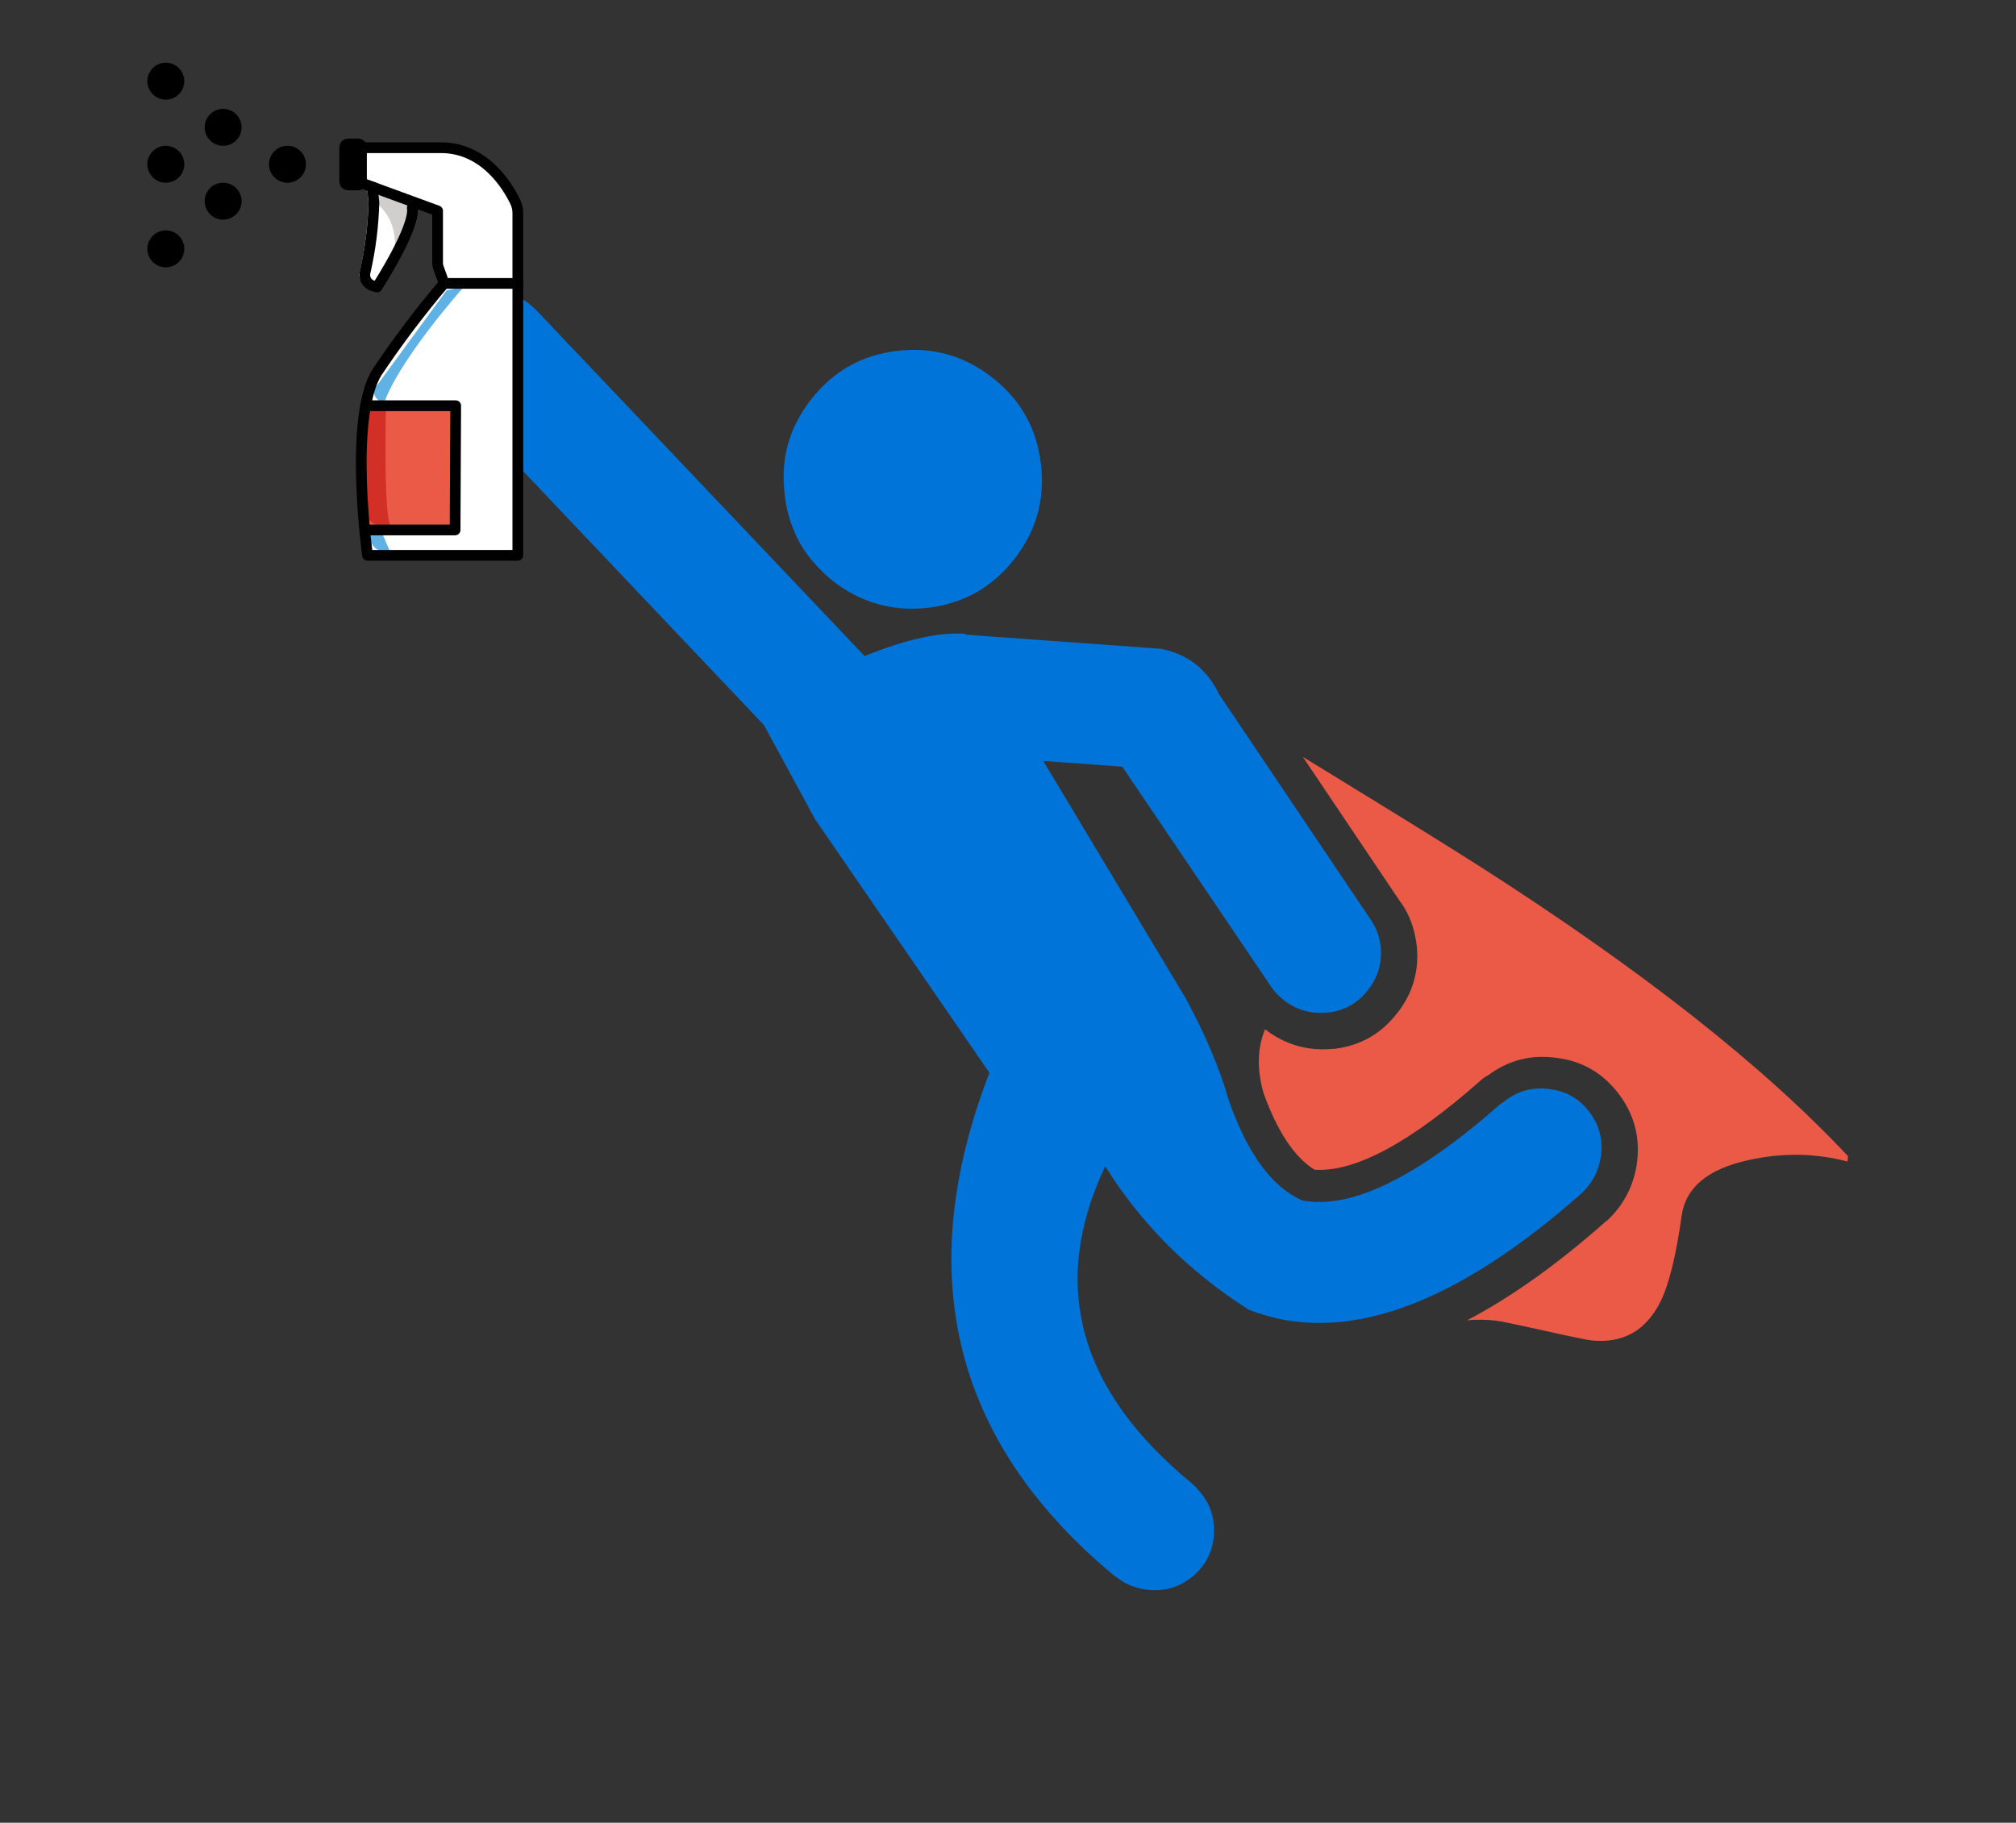
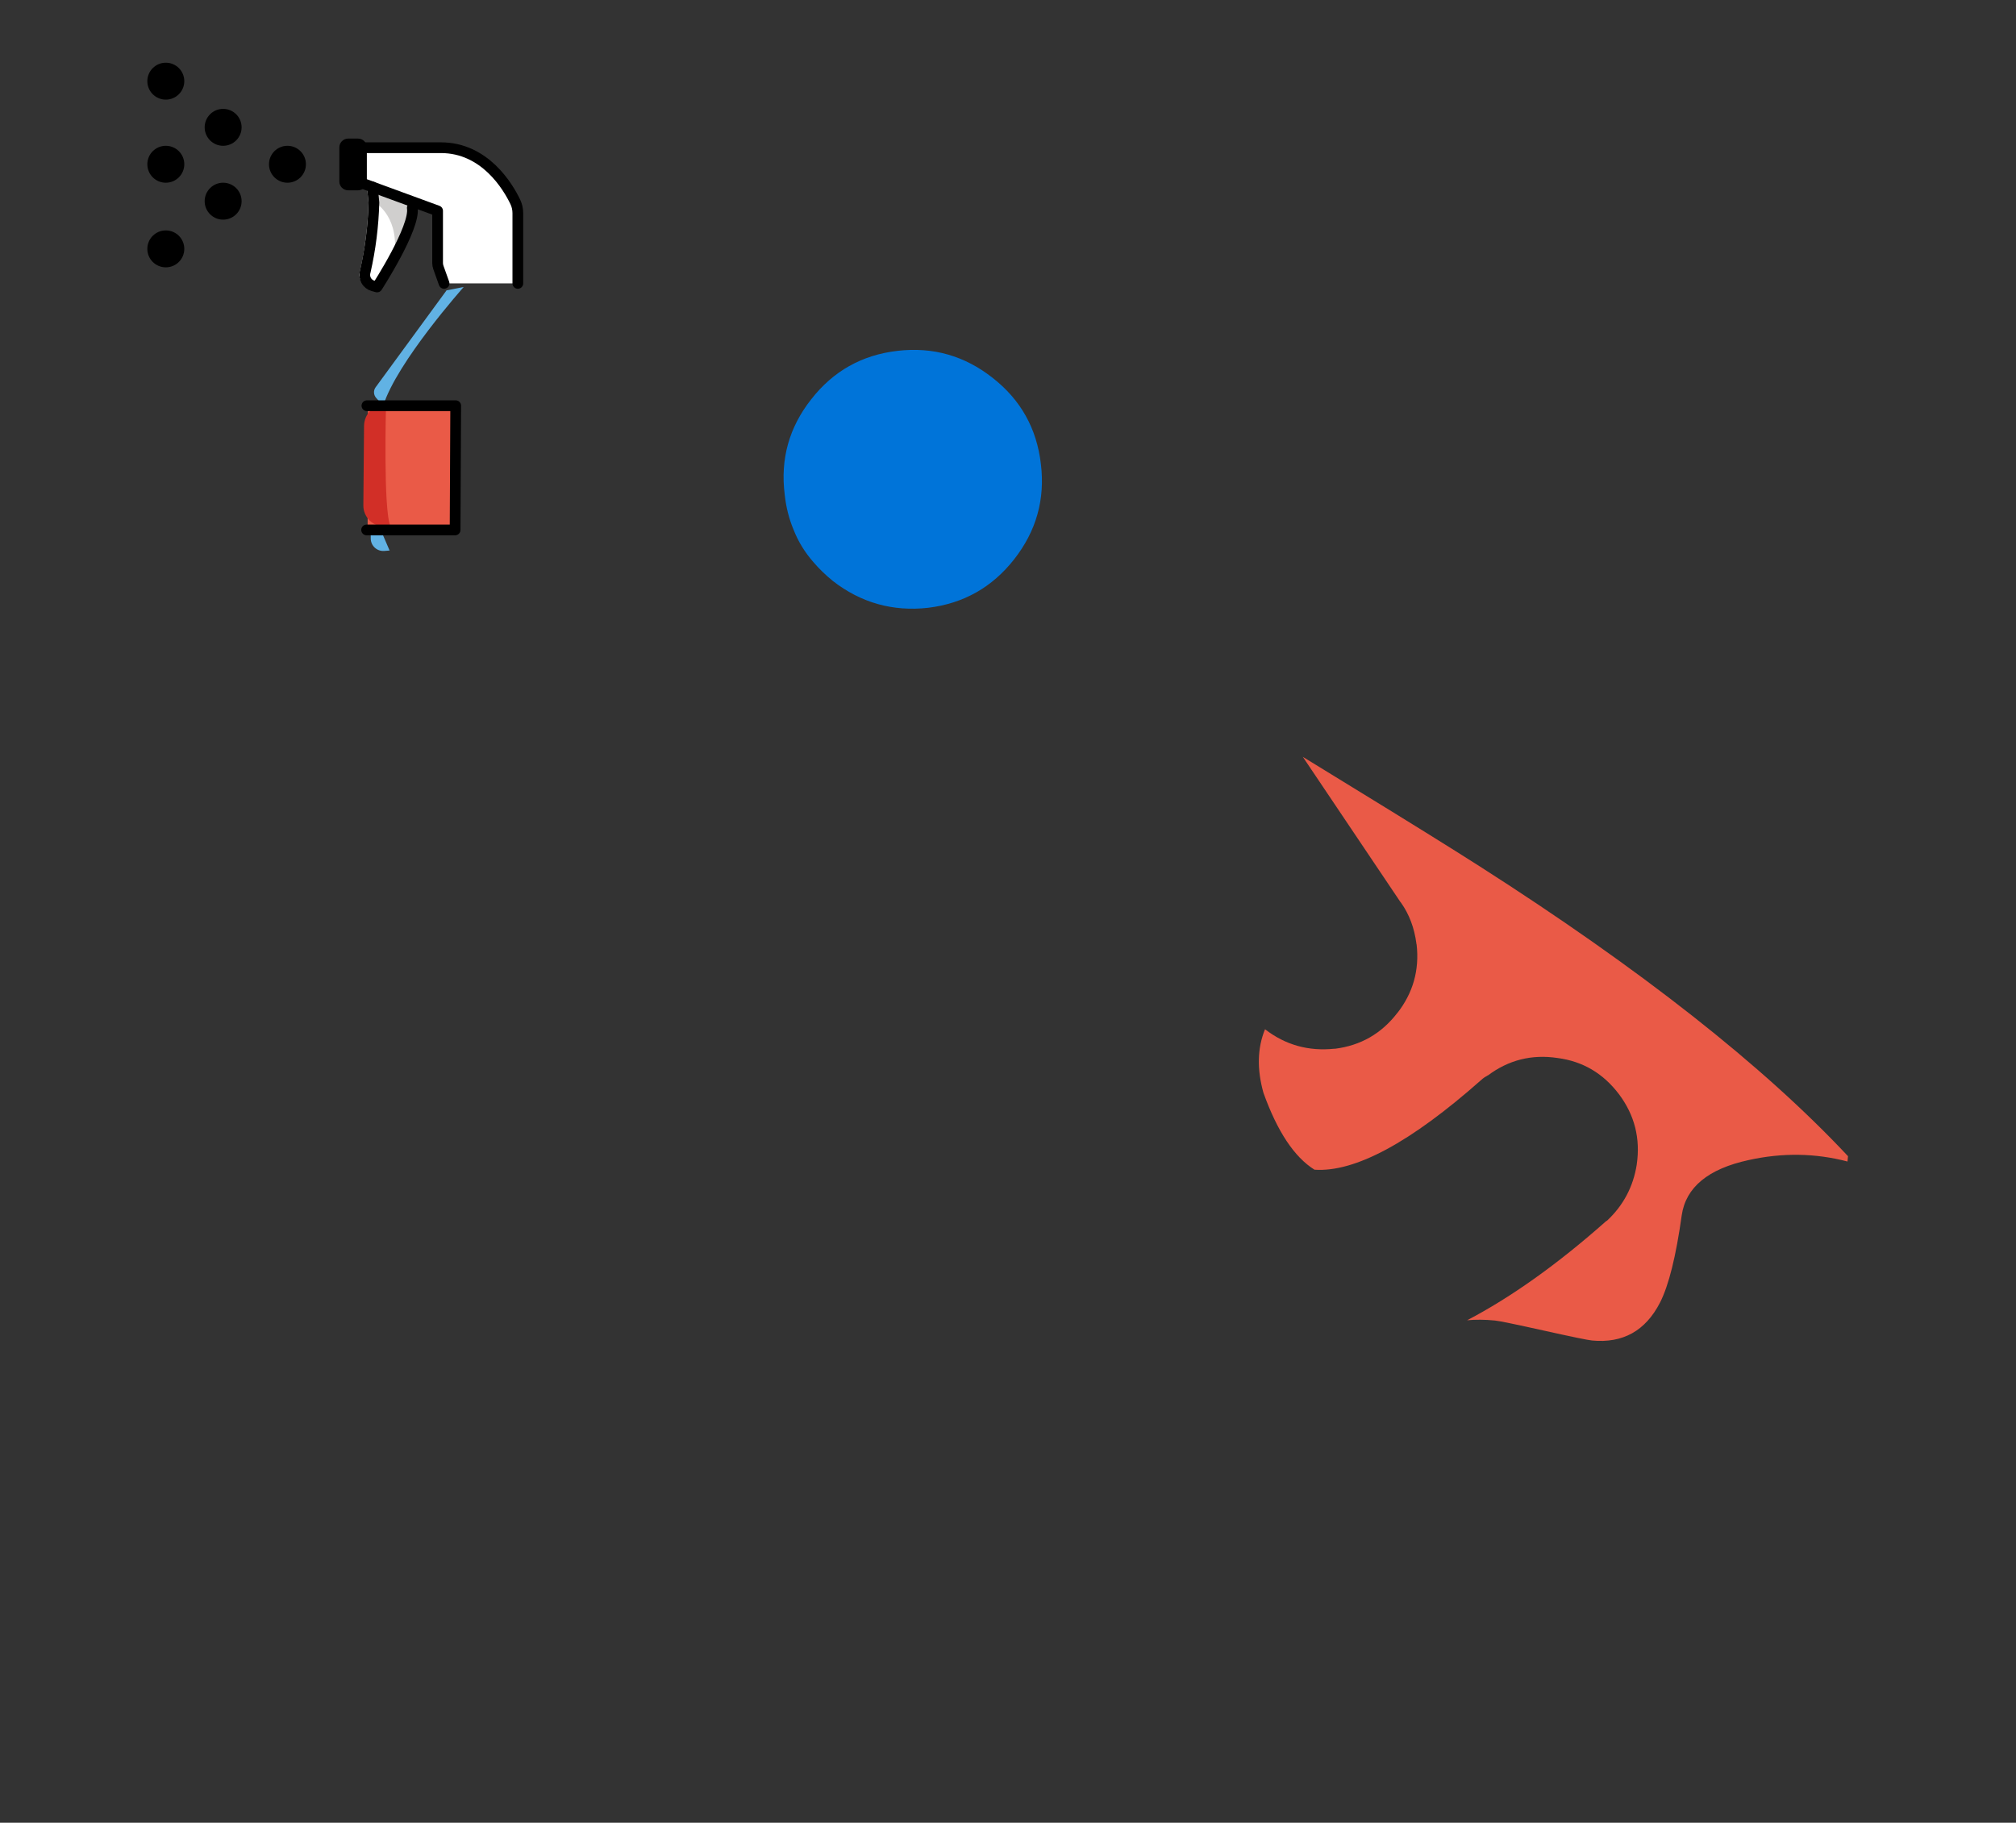
<svg xmlns="http://www.w3.org/2000/svg" width="94" height="85" viewBox="0 0 94 85" fill="none">
  <rect x="0" y="0" width="94" height="85" fill="#333333" stroke="none" />
  <g clip-path="url(#clip0_241_11825)">
    <g clip-path="url(#clip1_241_11825)">
      <g clip-path="url(#clip2_241_11825)">
        <g clip-path="url(#clip3_241_11825)">
          <g clip-path="url(#clip4_241_11825)">
            <g clip-path="url(#clip5_241_11825)">
              <g clip-path="url(#clip6_241_11825)">
                <g clip-path="url(#clip7_241_11825)">
-                   <path fill-rule="evenodd" clip-rule="evenodd" d="M20.927 18.304C20.512 17.865 20.267 17.335 20.193 16.712C20.092 15.944 20.283 15.255 20.767 14.643C21.248 14.04 21.873 13.697 22.638 13.612C23.404 13.51 24.089 13.7 24.692 14.182C24.792 14.267 24.889 14.351 24.979 14.436L40.313 30.594C42.243 29.813 43.808 29.468 45.005 29.558L45.027 29.597L54.126 30.255C55.383 30.509 56.286 31.21 56.833 32.362L63.904 42.875C64.153 43.223 64.31 43.634 64.373 44.106C64.457 44.87 64.264 45.556 63.791 46.16C63.324 46.773 62.706 47.125 61.941 47.218C61.16 47.301 60.466 47.11 59.862 46.644C59.621 46.456 59.422 46.241 59.261 46.002L52.327 35.751L48.645 35.487L55.288 46.559C56.208 48.26 56.872 49.834 57.283 51.279C58.15 53.776 59.292 55.342 60.704 55.976C62.983 56.427 66.085 54.914 70.013 51.437L70.025 51.45C70.079 51.406 70.137 51.362 70.2 51.316C70.82 50.852 71.514 50.677 72.285 50.792C73.042 50.89 73.653 51.247 74.117 51.867C74.583 52.485 74.757 53.18 74.641 53.952C74.535 54.624 74.235 55.19 73.742 55.65C67.742 60.959 62.576 62.772 58.244 61.085C55.461 59.326 53.224 57.095 51.532 54.388C48.926 59.905 50.28 64.843 55.597 69.195C55.726 69.315 55.851 69.447 55.97 69.594C56.337 70.036 56.545 70.533 56.596 71.081C56.614 71.257 56.615 71.438 56.601 71.624C56.526 72.4 56.192 73.034 55.594 73.525C55.007 74.01 54.326 74.216 53.551 74.141C52.974 74.087 52.474 73.885 52.048 73.537L52.035 73.547C51.061 72.746 50.179 71.916 49.389 71.06C49.233 70.891 49.082 70.72 48.932 70.549C43.986 64.846 43.054 58.005 46.133 50.027L38.01 38.214L35.623 33.816L20.927 18.317L20.927 18.304Z" fill="#0074D9" />
                  <path fill-rule="evenodd" clip-rule="evenodd" d="M37.824 18.622C38.849 17.306 40.191 16.552 41.849 16.361C43.499 16.169 44.977 16.59 46.285 17.622C47.594 18.646 48.343 19.987 48.534 21.644C48.734 23.287 48.319 24.766 47.287 26.082C46.261 27.39 44.925 28.144 43.274 28.344C41.626 28.528 40.147 28.111 38.837 27.096C38.49 26.813 38.184 26.517 37.923 26.209C37.518 25.746 37.209 25.238 36.995 24.685C36.785 24.182 36.65 23.64 36.588 23.061C36.381 21.41 36.792 19.931 37.824 18.622Z" fill="#0074D9" />
                  <path fill-rule="evenodd" clip-rule="evenodd" d="M69.068 50.36C65.768 53.283 63.175 54.677 61.291 54.548C60.348 53.957 59.556 52.763 58.911 50.963C58.602 49.861 58.627 48.872 58.984 47.998C59.928 48.728 61.007 49.032 62.217 48.906L62.242 48.908C63.446 48.758 64.419 48.198 65.161 47.227L65.146 47.252C65.887 46.307 66.189 45.238 66.052 44.042C66.044 44.033 66.042 44.02 66.043 44.004C65.947 43.27 65.707 42.636 65.327 42.1C65.311 42.082 65.3 42.068 65.293 42.058L60.747 35.295C61.556 35.788 62.32 36.257 63.035 36.699C65.66 38.307 67.64 39.537 68.973 40.388C76.494 45.194 82.227 49.705 86.167 53.918L86.143 54.166C84.641 53.772 83.104 53.75 81.531 54.099C79.645 54.509 78.606 55.367 78.414 56.672C78.147 58.586 77.81 59.943 77.401 60.745C76.725 62.062 75.67 62.65 74.234 62.513C74.028 62.493 73.273 62.337 71.969 62.047C70.666 61.757 69.91 61.601 69.704 61.581C69.234 61.535 68.802 61.532 68.408 61.569C70.466 60.492 72.628 58.952 74.891 56.945C74.9 56.938 74.913 56.932 74.931 56.925C75.69 56.215 76.152 55.344 76.316 54.312L76.317 54.299C76.493 53.084 76.214 51.993 75.484 51.022C74.751 50.055 73.801 49.493 72.625 49.339C71.418 49.157 70.331 49.432 69.362 50.163L69.391 50.129C69.373 50.144 69.354 50.159 69.337 50.173C69.238 50.223 69.15 50.284 69.068 50.36Z" fill="#EA5A47" />
                </g>
              </g>
            </g>
          </g>
        </g>
      </g>
    </g>
  </g>
-   <path d="M17.184 25.898H24.192V13.216H20.753C19.634 14.535 18.591 15.916 17.629 17.353C16.289 19.482 17.184 25.898 17.184 25.898Z" fill="white" />
  <path d="M17.155 18.92H21.294L21.267 24.713H17.141" fill="#EA5A47" />
  <path d="M20.753 13.216C20.553 12.659 20.451 12.072 20.451 11.481V9.834L16.797 8.494V6.889H20.605C23.153 6.889 24.192 9.684 24.192 9.684V13.216" fill="white" />
  <path d="M18.972 9.692C19.124 10.615 17.331 13.383 17.331 13.383L17.149 13.333C17.08 13.315 17.016 13.283 16.96 13.239C16.904 13.195 16.857 13.141 16.822 13.078C16.788 13.016 16.766 12.947 16.759 12.877C16.751 12.806 16.758 12.734 16.779 12.666C17.019 11.609 17.155 10.531 17.183 9.447L17.112 8.718" fill="white" />
  <path d="M17.561 9.5C17.561 9.5 18.688 10.194 18.358 12.073L19.233 9.83L19.32 9.382L17.561 8.773V9.5Z" fill="#D0CFCE" />
  <path d="M21.622 13.383C21.622 13.383 18.504 16.881 17.868 18.92L17.541 18.559C17.48 18.491 17.444 18.404 17.439 18.313C17.434 18.222 17.461 18.132 17.515 18.059L20.822 13.54L21.622 13.383Z" fill="#61B2E4" />
  <path d="M18 18.845C18 18.845 17.863 23.805 18.206 24.534L17.995 24.55C17.86 24.561 17.724 24.543 17.596 24.498C17.468 24.453 17.351 24.382 17.252 24.29C17.153 24.197 17.074 24.085 17.021 23.96C16.967 23.836 16.94 23.701 16.942 23.566L16.974 19.862C16.977 19.591 17.086 19.333 17.278 19.142C17.47 18.952 17.73 18.845 18 18.845Z" fill="#D22F27" />
  <path d="M17.781 24.78L18.166 25.673L17.916 25.693C17.836 25.699 17.755 25.688 17.679 25.662C17.603 25.636 17.533 25.594 17.474 25.539C17.415 25.484 17.368 25.418 17.335 25.344C17.303 25.27 17.286 25.191 17.286 25.11V24.849L17.781 24.78Z" fill="#61B2E4" />
-   <path d="M17.137 25.898H24.145V13.216H20.706C19.587 14.535 18.544 15.916 17.582 17.353C16.242 19.482 17.137 25.898 17.137 25.898Z" stroke="black" stroke-width="0.5" stroke-linecap="round" stroke-linejoin="round" />
  <path d="M17.108 18.92H21.248L21.22 24.713H17.094M24.145 13.216V9.941C24.145 9.758 24.106 9.578 24.026 9.412C23.689 8.711 22.616 6.888 20.558 6.888H16.75V8.493L20.404 9.833V12.265C20.404 12.338 20.418 12.409 20.442 12.477L20.706 13.216" stroke="black" stroke-width="0.5" stroke-linecap="round" stroke-linejoin="round" />
  <path d="M19.224 9.692C19.375 10.615 17.582 13.383 17.582 13.383L17.4 13.333C17.332 13.315 17.267 13.283 17.211 13.239C17.155 13.195 17.108 13.141 17.074 13.078C17.039 13.016 17.017 12.947 17.01 12.877C17.003 12.806 17.009 12.734 17.03 12.666C17.271 11.609 17.406 10.531 17.435 9.447L17.363 8.718" stroke="black" stroke-width="0.5" stroke-linecap="round" stroke-linejoin="round" />
  <path d="M16.233 6.463H16.696C16.922 6.463 17.105 6.647 17.105 6.873V8.466C17.105 8.692 16.922 8.875 16.696 8.875H16.233C16.007 8.875 15.823 8.692 15.823 8.466V6.873C15.823 6.647 16.007 6.463 16.233 6.463Z" fill="black" />
  <path d="M7.731 8.521C7.256 8.521 6.87 8.136 6.87 7.66C6.87 7.184 7.256 6.799 7.731 6.799C8.207 6.799 8.593 7.184 8.593 7.66C8.593 8.136 8.207 8.521 7.731 8.521Z" fill="black" />
  <path d="M7.731 4.646C7.256 4.646 6.87 4.261 6.87 3.785C6.87 3.309 7.256 2.924 7.731 2.924C8.207 2.924 8.593 3.309 8.593 3.785C8.593 4.261 8.207 4.646 7.731 4.646Z" fill="black" />
  <path d="M10.404 6.799C9.928 6.799 9.543 6.413 9.543 5.938C9.543 5.462 9.928 5.077 10.404 5.077C10.88 5.077 11.265 5.462 11.265 5.938C11.265 6.413 10.88 6.799 10.404 6.799Z" fill="black" />
  <path d="M10.404 10.243C9.928 10.243 9.543 9.858 9.543 9.382C9.543 8.907 9.928 8.521 10.404 8.521C10.88 8.521 11.265 8.907 11.265 9.382C11.265 9.858 10.88 10.243 10.404 10.243Z" fill="black" />
  <path d="M7.731 12.467C7.256 12.467 6.87 12.082 6.87 11.606C6.87 11.13 7.256 10.745 7.731 10.745C8.207 10.745 8.593 11.13 8.593 11.606C8.593 12.082 8.207 12.467 7.731 12.467Z" fill="black" />
  <path d="M13.403 8.521C12.928 8.521 12.542 8.136 12.542 7.66C12.542 7.184 12.928 6.799 13.403 6.799C13.879 6.799 14.264 7.184 14.264 7.66C14.264 8.136 13.879 8.521 13.403 8.521Z" fill="black" />
  <defs>
    <clipPath id="clip0_241_11825">
      <rect width="65.984" height="60.829" fill="white" transform="translate(20.175 13.456)" />
    </clipPath>
    <clipPath id="clip1_241_11825">
      <rect width="66.001" height="60.571" fill="white" transform="translate(20.167 13.585)" />
    </clipPath>
    <clipPath id="clip2_241_11825">
      <rect width="66.001" height="60.571" fill="white" transform="translate(20.167 13.585)" />
    </clipPath>
    <clipPath id="clip3_241_11825">
      <rect width="66.001" height="60.571" fill="white" transform="translate(20.167 13.585)" />
    </clipPath>
    <clipPath id="clip4_241_11825">
      <rect width="66.001" height="60.571" fill="white" transform="translate(20.167 13.585)" />
    </clipPath>
    <clipPath id="clip5_241_11825">
      <rect width="66.001" height="60.571" fill="white" transform="translate(20.167 13.585)" />
    </clipPath>
    <clipPath id="clip6_241_11825">
      <rect width="66.001" height="60.571" fill="white" transform="translate(20.167 13.585)" />
    </clipPath>
    <clipPath id="clip7_241_11825">
      <rect width="66.001" height="60.571" fill="white" transform="translate(20.167 13.585)" />
    </clipPath>
  </defs>
</svg>